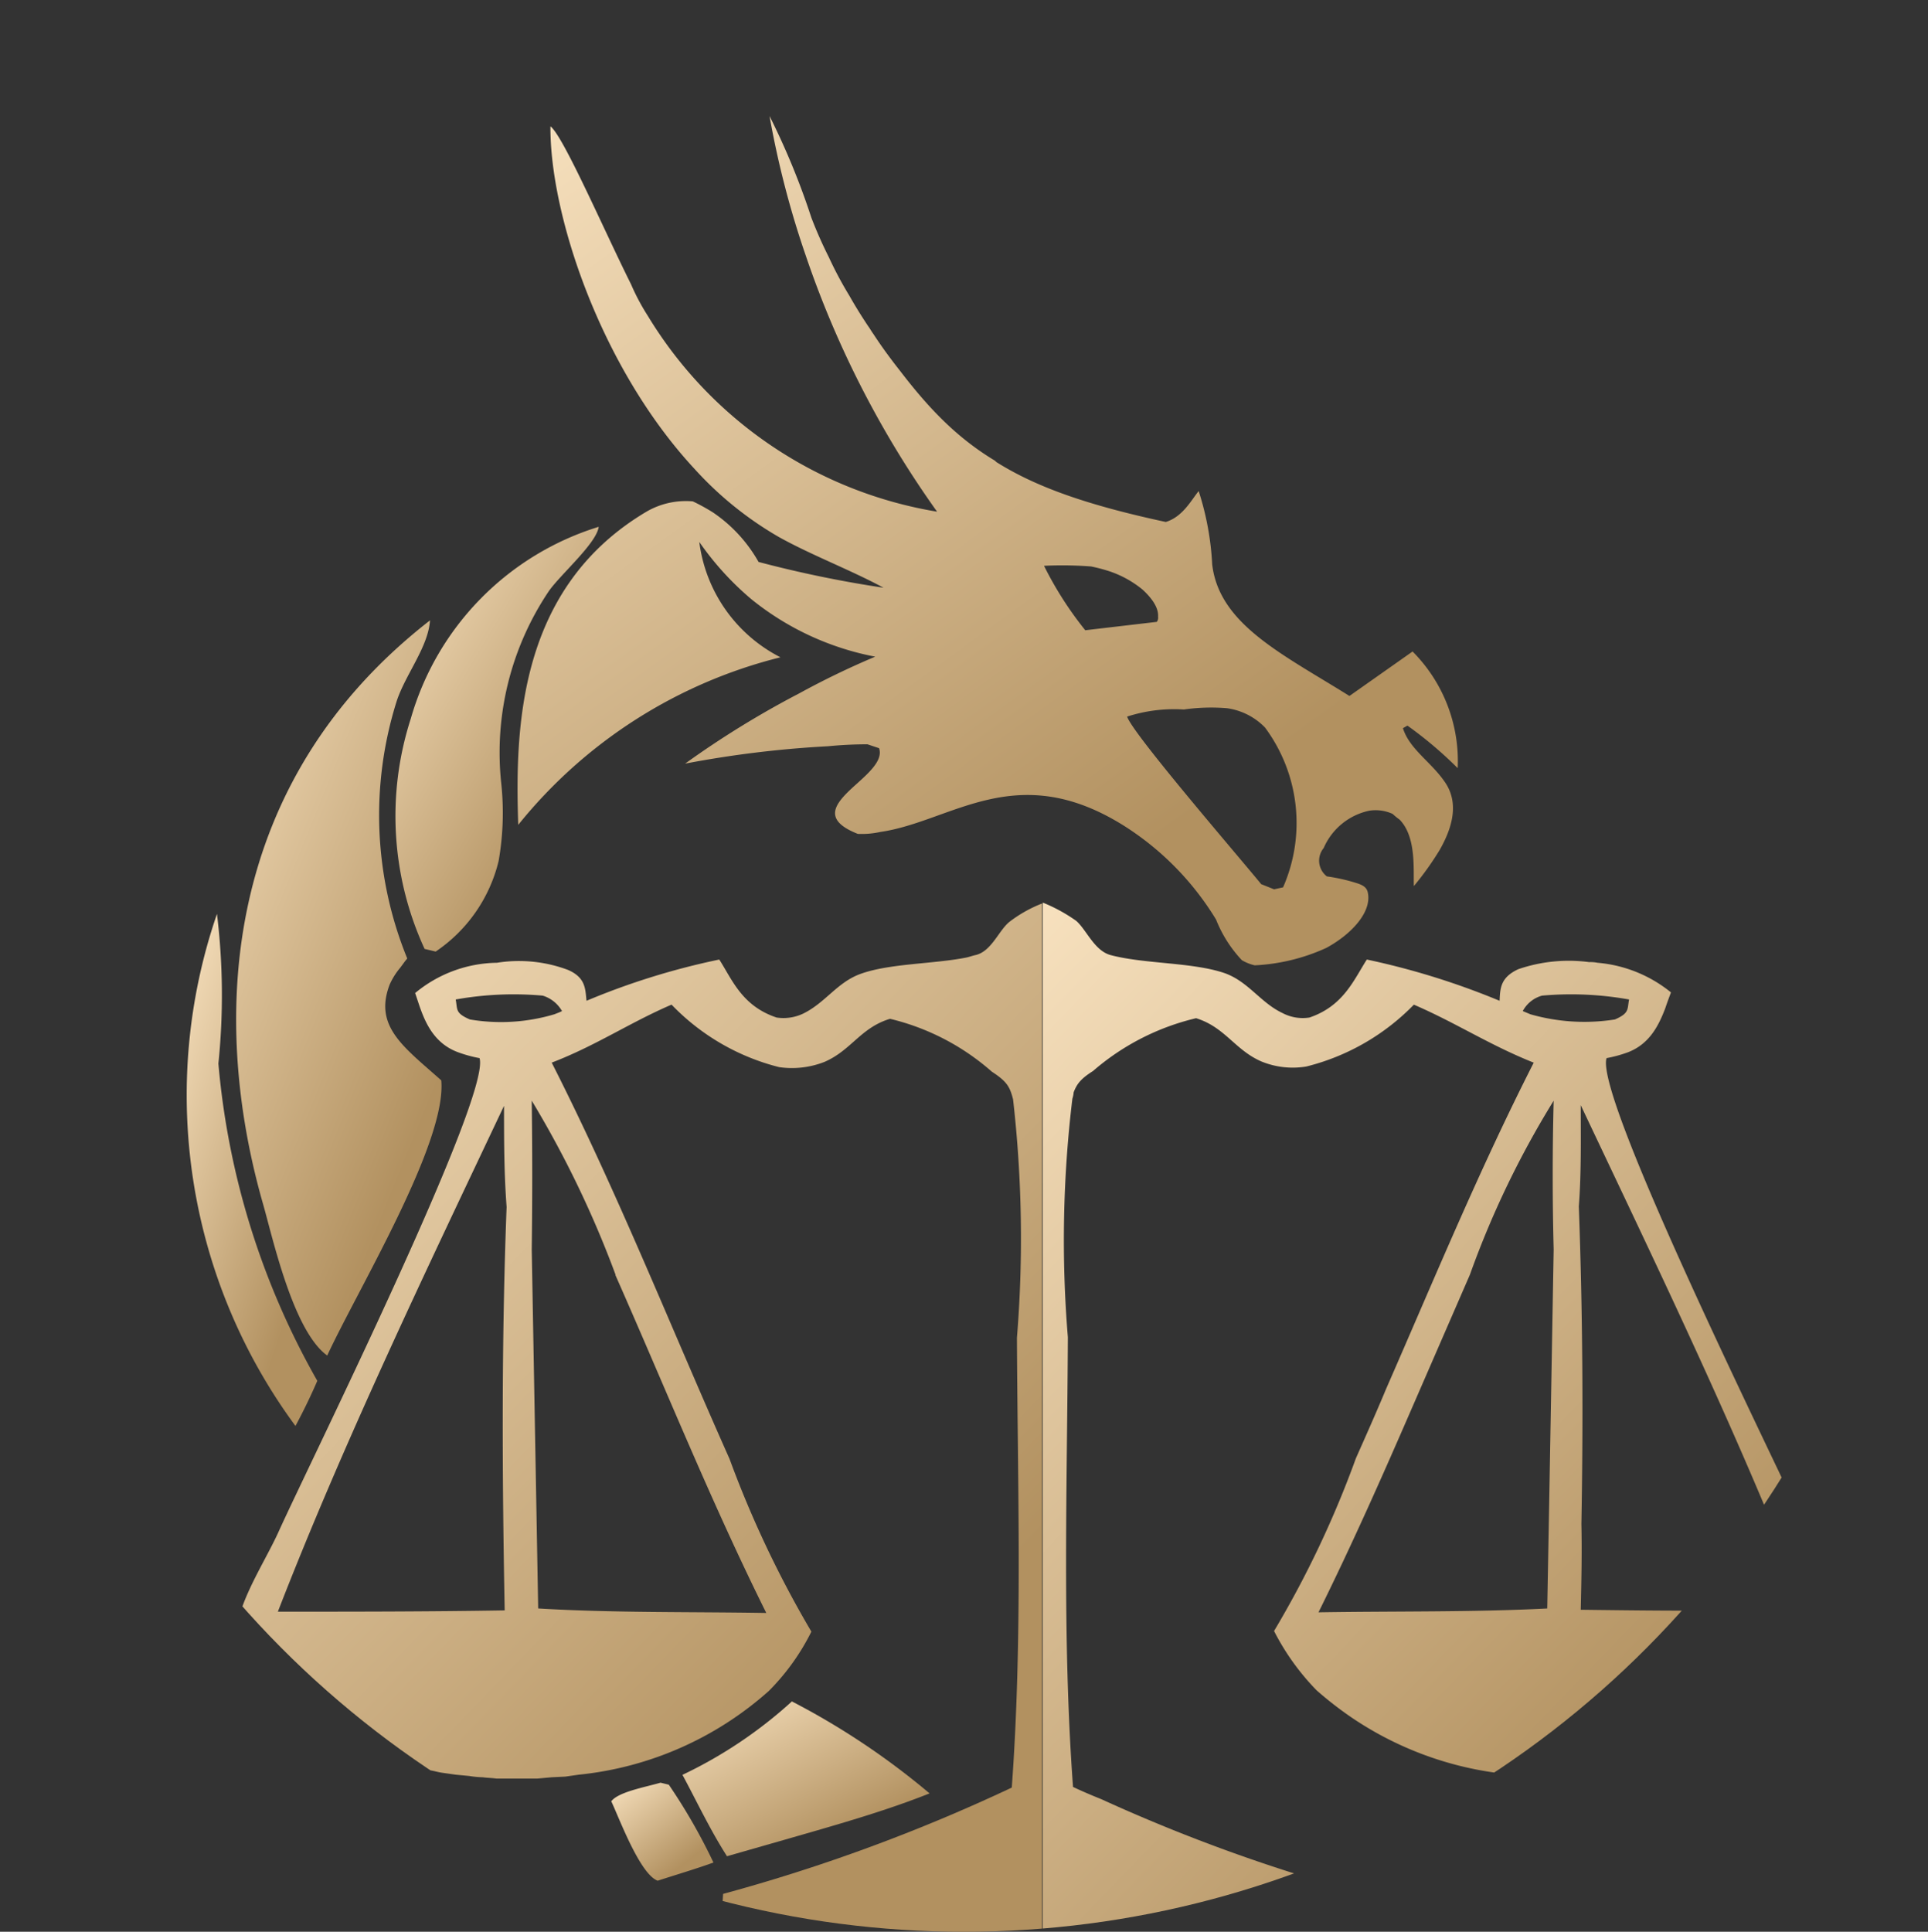
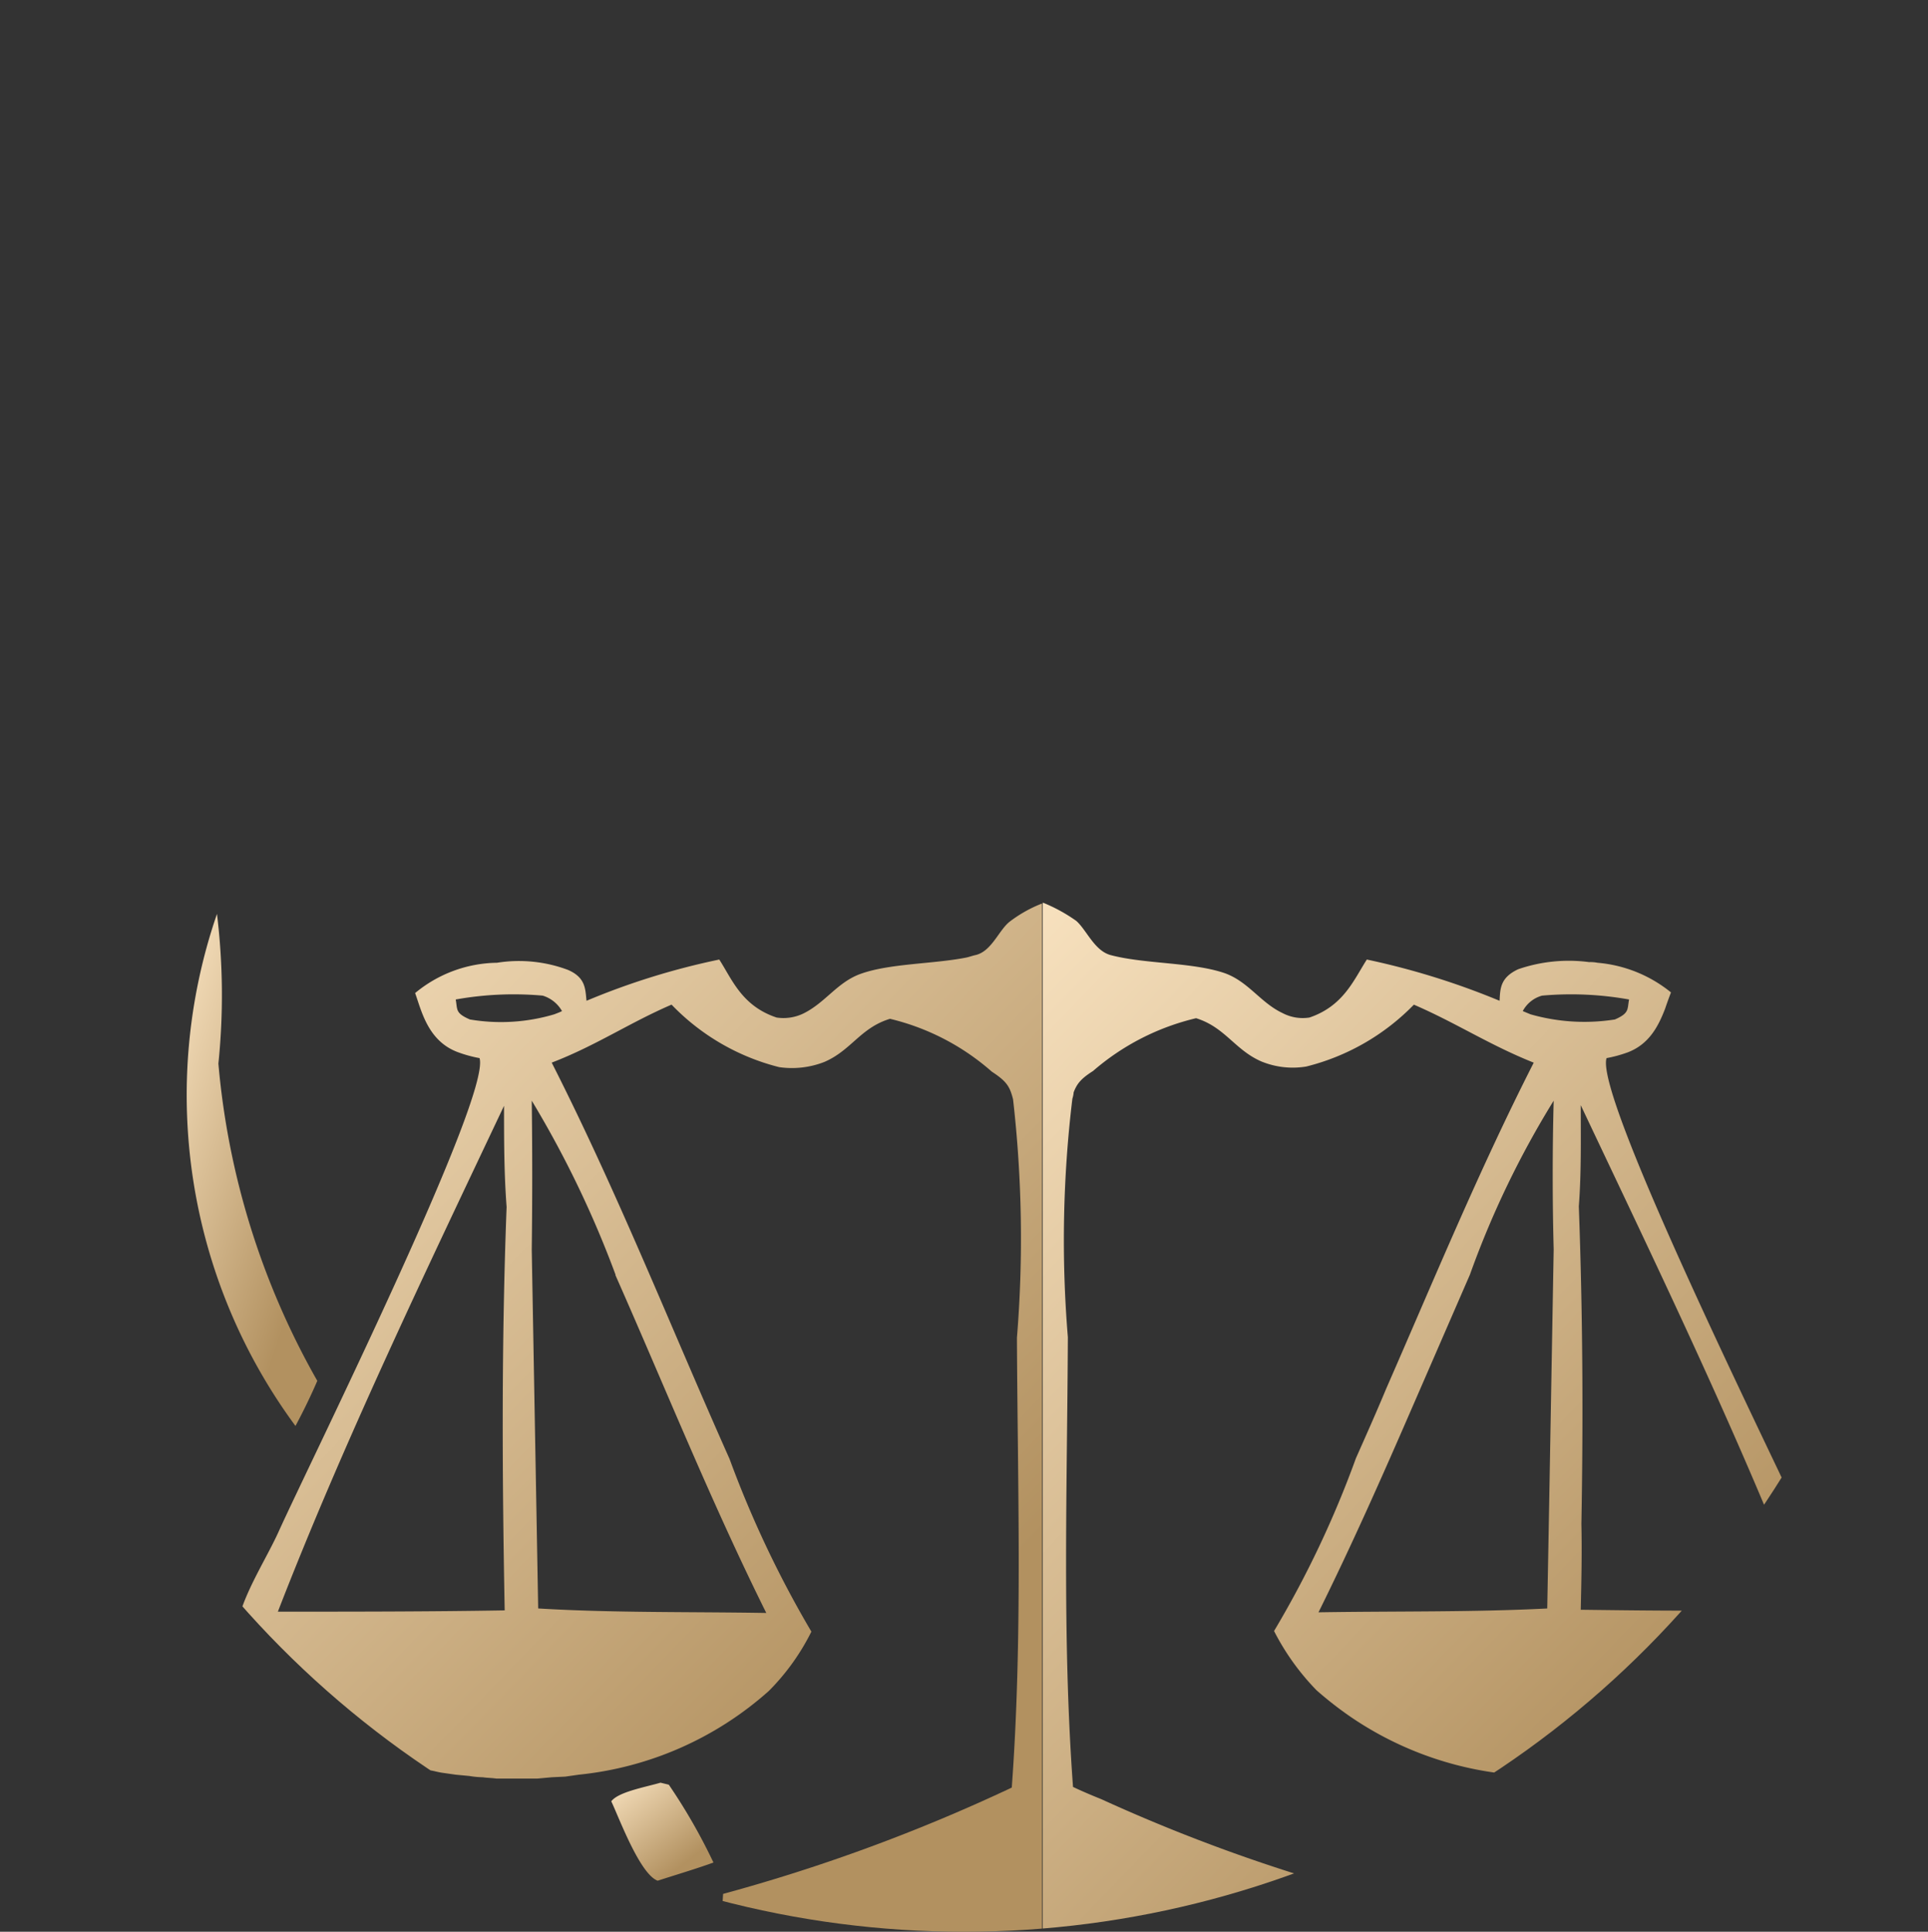
<svg xmlns="http://www.w3.org/2000/svg" width="532" height="533" viewBox="0 0 532 533">
  <rect x="0" y="0" width="532" height="533" fill="#333333" stroke="none" />
  <defs>
    <clipPath id="clip-path">
      <ellipse id="Ellipse_12" data-name="Ellipse 12" cx="266" cy="266.5" rx="266" ry="266.5" transform="translate(328 660)" fill="#030200" opacity="0.31" />
    </clipPath>
    <linearGradient id="linear-gradient" x1="-0.26" y1="0.051" x2="0.5" y2="1" gradientUnits="objectBoundingBox">
      <stop offset="0" stop-color="#ffeac9" />
      <stop offset="1" stop-color="#b29160" />
    </linearGradient>
  </defs>
  <g id="Mask_Group_3" data-name="Mask Group 3" transform="translate(-328 -660)" clip-path="url(#clip-path)">
    <g id="Group_72" data-name="Group 72" transform="translate(162.998 -520.991)">
      <g id="Group_71" data-name="Group 71" transform="translate(230.111 1430.094)">
        <g id="Group_70" data-name="Group 70" transform="translate(0 0)">
          <path id="Path_26063" data-name="Path 26063" d="M290.353,243.961c-8.712-19.2-58.5-119.481-55.118-130.15a36.006,36.006,0,0,0,5.867-1.6c6.045-2.312,8.534-7.468,10.312-12.09.534-1.6,1.067-3.023,1.6-4.445a37.09,37.09,0,0,0-20.27-8.179,10.138,10.138,0,0,0-2.311-.178,42.893,42.893,0,0,0-19.558,1.956c-4.978,2.312-4.978,5.334-5.156,8.712a207.7,207.7,0,0,0-36.627-11.379c-3.556,5.512-6.4,12.8-15.824,16a11.978,11.978,0,0,1-7.468-1.244c-6.045-2.845-9.423-8.712-16-11.024-8.89-3.023-22.225-2.489-31.471-4.979-4.445-1.244-6.579-6.934-9.423-9.423a45.053,45.053,0,0,0-9.068-4.978H79.66V359.709c29.87,0,59.563-.355,88.9-1.778l-.889-13.69A467.985,467.985,0,0,1,95.84,318.282c-2.667-1.067-5.156-2.134-7.823-3.378-3.023-41.25-1.6-82.855-1.422-124.1a325.546,325.546,0,0,1,1.245-65.786,7.825,7.825,0,0,0,.355-1.778c.889-2.311,1.956-3.734,5.334-5.867a66.873,66.873,0,0,1,28.448-14.579c8,2.489,10.668,8.712,17.958,11.912a22.821,22.821,0,0,0,12.446,1.423,62.544,62.544,0,0,0,29.692-17.069c11.557,4.978,20.98,11.2,33.071,16-15.113,29.693-27.559,59.918-40.716,89.967-2.667,6.4-5.512,12.8-8.357,19.2a278.05,278.05,0,0,1-22.581,47.65,67.061,67.061,0,0,0,11.735,16.358,98.907,98.907,0,0,0,9.6,7.468,93.477,93.477,0,0,0,42.85,15.647l3.734.533,3.733.178a26.6,26.6,0,0,1,3.912.356h11.379a26.544,26.544,0,0,0,3.734-.356l3.911-.178,3.734-.533,3.556-.534a20.982,20.982,0,0,0,3.556-.711,20.943,20.943,0,0,0,3.556-.711,20.763,20.763,0,0,0,3.556-.889,26,26,0,0,0,3.556-.889l3.2-1.067a23.744,23.744,0,0,0,3.2-1.244c14.224-5.334,34.493-19.025,36.093-29.337C303.865,266.364,294.62,253.563,290.353,243.961Zm-76.1-142.24-2.134-.889a8.59,8.59,0,0,1,5.334-4.267,90.681,90.681,0,0,1,24,1.067c-.534,2.667.178,3.734-3.912,5.512A54.122,54.122,0,0,1,214.255,101.721Zm-58.5,165c9.246-18.669,17.6-37.516,25.781-56.362l16-36.8a253.837,253.837,0,0,1,23.114-48.006q-.533,20.536,0,41.072l-1.244,70.231-.534,28.8C198.253,266.72,176.561,266.364,155.758,266.72Zm114.859-.534h-.178c-14.046.178-28.27,0-42.316-.178.177-7.823.355-15.824.177-23.647.534-29.337.356-58.5-.711-87.655.711-9.246.534-18.669.534-27.915,21.869,46.228,44.45,92.811,62.407,139.573C283.952,266.364,277.373,266.364,270.617,266.186Z" transform="translate(142.955 -70.962)" fill="url(#linear-gradient)" />
          <path id="Path_26064" data-name="Path 26064" d="M280.687,75.95c-3.023,2.311-4.978,8.179-9.423,9.246-.889.178-1.778.533-2.667.711-9.068,1.778-20.98,1.6-28.982,4.445-6.578,2.312-9.779,8-16,11.024a12.673,12.673,0,0,1-7.29,1.067c-9.6-3.2-12.268-10.49-15.824-16A198.871,198.871,0,0,0,163.872,97.82c-.356-3.2-.178-6.4-5.156-8.535a38.55,38.55,0,0,0-19.558-1.956,36.074,36.074,0,0,0-22.581,8.357c1.778,4.978,3.556,13.335,11.912,16.358a36.009,36.009,0,0,0,5.867,1.6c3.2,10.668-46.761,111.48-55.3,130.327-4.267,9.6-13.335,22.4-11.735,32,1.778,10.313,21.869,24,36.093,29.337a23.74,23.74,0,0,0,3.2,1.244c1.067.356,2.134.711,3.378,1.067,1.067.356,2.133.533,3.378.889,1.067.355,2.311.533,3.556.889,1.245.178,2.311.533,3.556.711s2.311.534,3.556.711l3.734.533,3.734.356a26.537,26.537,0,0,0,3.734.355c1.245.178,2.489.178,3.734.356h11.379l3.912-.356,3.734-.178,3.734-.533a92.809,92.809,0,0,0,52.451-23.114,62.663,62.663,0,0,0,11.735-16.358,292.039,292.039,0,0,1-22.581-47.65c-16.18-36.271-30.76-73.254-49.073-109.347,12.09-4.623,21.514-11.024,33.071-16a62.255,62.255,0,0,0,29.693,17.247,24.616,24.616,0,0,0,12.446-1.423c7.468-3.2,9.957-9.423,18.136-11.912a65.581,65.581,0,0,1,28.092,14.58c4.089,2.667,4.978,4.089,5.867,7.646a339,339,0,0,1,1.067,65.786c.178,41.25,1.6,82.855-1.422,124.1a485.917,485.917,0,0,1-79.654,29.337l-.889,13.691h.711c29.159,1.422,58.674,1.778,88.189,1.778V70.972A36.624,36.624,0,0,0,280.687,75.95Zm-139.4,190.068c-20.8.355-41.783.355-62.586.355,18.136-46.761,40.538-93.345,62.408-139.573,0,9.246,0,18.491.711,27.915C140.4,191.7,140.58,228.858,141.291,266.019Zm30.582-92.634v.178c13.691,30.937,26.314,62.408,41.605,93.167-20.8-.356-42.317,0-62.941-1.245l-1.778-99.035q.267-20.536,0-41.072A283.9,283.9,0,0,1,171.873,173.385Zm-16.891-71.831a51.5,51.5,0,0,1-23.292,1.423c-4.089-1.778-3.378-2.667-3.912-5.512a90.688,90.688,0,0,1,24-1.067,9.216,9.216,0,0,1,5.334,4.267C156.4,101.02,155.871,101.2,154.982,101.554Z" transform="translate(-67.139 -70.794)" fill="url(#linear-gradient)" />
        </g>
      </g>
      <path id="Path_26040" data-name="Path 26040" d="M86.566,84.616l2.276.551a158.638,158.638,0,0,1,12.321,21.478c-4.907,1.778-10.295,3.36-15.38,5.014-4.979-1.778-10.9-17.976-12.819-21.905,1.956-2.578,9.068-3.84,13.6-5.138Z" transform="translate(260.706 1588.245)" fill="url(#linear-gradient)" />
      <path id="Path_26050" data-name="Path 26050" d="M74.732,71.134a185.447,185.447,0,0,1,.391,41.3,214.612,214.612,0,0,0,27.292,87.531q-2.72,6.294-6.027,12.446A153.8,153.8,0,0,1,74.732,71.134Z" transform="translate(150.142 1362.018)" fill="url(#linear-gradient)" />
-       <path id="Path_26051" data-name="Path 26051" d="M104.206,83.353a205.419,205.419,0,0,1,38.049,25.408c-12.624,5.032-26.457,8.89-40.165,12.837l-15.735,4.5c-4.694-7.343-8.268-14.989-12.286-22.456a123.376,123.376,0,0,0,30.226-20.287Z" transform="translate(279.248 1567.052)" fill="url(#linear-gradient)" />
-       <path id="Path_26053" data-name="Path 26053" d="M125.7,65.127c-.586,4.534-10.455,13.068-13.708,17.673A79.792,79.792,0,0,0,98.8,135.82a77.069,77.069,0,0,1-.711,21.5,42.067,42.067,0,0,1-17.371,25l-3.058-.729a87.5,87.5,0,0,1-3.823-63.493A77.765,77.765,0,0,1,125.7,65.127Z" transform="translate(204.503 1261.22)" fill="url(#linear-gradient)" />
-       <path id="Path_26054" data-name="Path 26054" d="M120.633,66.577c-.462,7.379-6.828,15.024-9.21,22.367a104.588,104.588,0,0,0,2.933,70.96c-.284.338-.551.658-.8,1l-1.156,1.565a19.524,19.524,0,0,0-2.881,4.587c-4.48,11.61,3.894,17.264,14.224,26.475,1.547,17.175-22.972,57.572-31.47,75.92C82.868,262.69,77.25,237.034,74.6,227.77,59.594,175.5,63.612,110.938,120.668,66.577Z" transform="translate(163.022 1285.551)" fill="url(#linear-gradient)" />
-       <path id="Path_26058" data-name="Path 26058" d="M315.816,227.662l1.245-.711a109.972,109.972,0,0,1,13.868,11.735A42.829,42.829,0,0,0,318.482,206.5l-17.424,12.268c-18.491-11.557-35.916-19.736-37.871-36.271a78.442,78.442,0,0,0-3.734-20.269c-2.134,2.667-4.445,7.112-9.068,8.534-21.514-4.623-35.738-9.6-46.761-16.535l-.356-.356c-10.312-6.223-17.958-14.046-26.137-24.714-2.667-3.378-5.156-6.756-7.468-10.312-.533-.711-.889-1.422-1.422-2.133-1.778-2.667-3.556-5.512-5.156-8.357A103.592,103.592,0,0,1,157.4,97.69a118.141,118.141,0,0,1-4.8-10.846,202.836,202.836,0,0,0-11.557-28.092A253.644,253.644,0,0,0,151,97.157a271.927,271.927,0,0,0,36.271,70.764,115.307,115.307,0,0,1-79.832-54.051,59.8,59.8,0,0,1-4.623-8.712C95.344,90.223,84.142,64.264,80.586,61.6c-.178,24.359,13.868,66.675,39.827,94.59a96.093,96.093,0,0,0,23.114,18.669c8.89,4.978,19.736,9.068,28.981,14.046a320.514,320.514,0,0,1-34.493-7.112,40.481,40.481,0,0,0-12.624-13.69,54.642,54.642,0,0,0-5.512-3.023,21.592,21.592,0,0,0-12.8,2.845C71.7,188.9,70.807,227.484,71.7,254.332A134.691,134.691,0,0,1,144.061,208.1a41.627,41.627,0,0,1-22.4-31.826,81.11,81.11,0,0,0,14.4,15.824A77.31,77.31,0,0,0,170.2,207.926a227.824,227.824,0,0,0-20.98,10.135,257.488,257.488,0,0,0-31.471,19.38,291.857,291.857,0,0,1,39.472-4.8c3.556-.356,7.29-.534,10.846-.534l3.2,1.067c1.245,3.556-3.378,7.29-7.29,10.846-4.8,4.445-8.534,8.89,1.423,12.8a23.888,23.888,0,0,0,6.223-.533c19.736-2.845,37.516-20.447,67.386-1.6a79.5,79.5,0,0,1,25.247,25.781,35.3,35.3,0,0,0,7.112,11.2,12.409,12.409,0,0,0,3.556,1.422,53.645,53.645,0,0,0,19.736-4.8c6.578-3.556,12.268-9.423,11.557-14.757-.178-1.422-.711-2.311-2.845-3.023a49.235,49.235,0,0,0-8.534-1.956,5.455,5.455,0,0,1-.889-7.823A17.693,17.693,0,0,1,306.57,250.42a11.308,11.308,0,0,1,6.4.889,18.918,18.918,0,0,0,1.956,1.6c4.623,4.8,3.734,13.691,3.912,18.314a83.354,83.354,0,0,0,7.112-9.957c3.556-6.223,5.512-13.157,1.245-19.025C323.461,236.908,317.594,233.352,315.816,227.662Zm-33.071,43.917-2.489.533-3.556-1.423c-6.223-7.645-35.56-41.605-36.982-46.228a42.13,42.13,0,0,1,15.646-1.956,53.423,53.423,0,0,1,11.913-.355,18.081,18.081,0,0,1,10.49,5.334A44.205,44.205,0,0,1,282.745,271.579ZM247.9,198.325l-19.736,2.312a97.554,97.554,0,0,1-11.379-17.78,104.9,104.9,0,0,1,12.979.178,47.642,47.642,0,0,1,4.8,1.244,28.786,28.786,0,0,1,9.423,5.156c2.311,2.134,4.445,4.8,4.267,7.468A1.915,1.915,0,0,1,247.9,198.325Z" transform="translate(236.3 1154.248)" fill="url(#linear-gradient)" />
    </g>
  </g>
</svg>